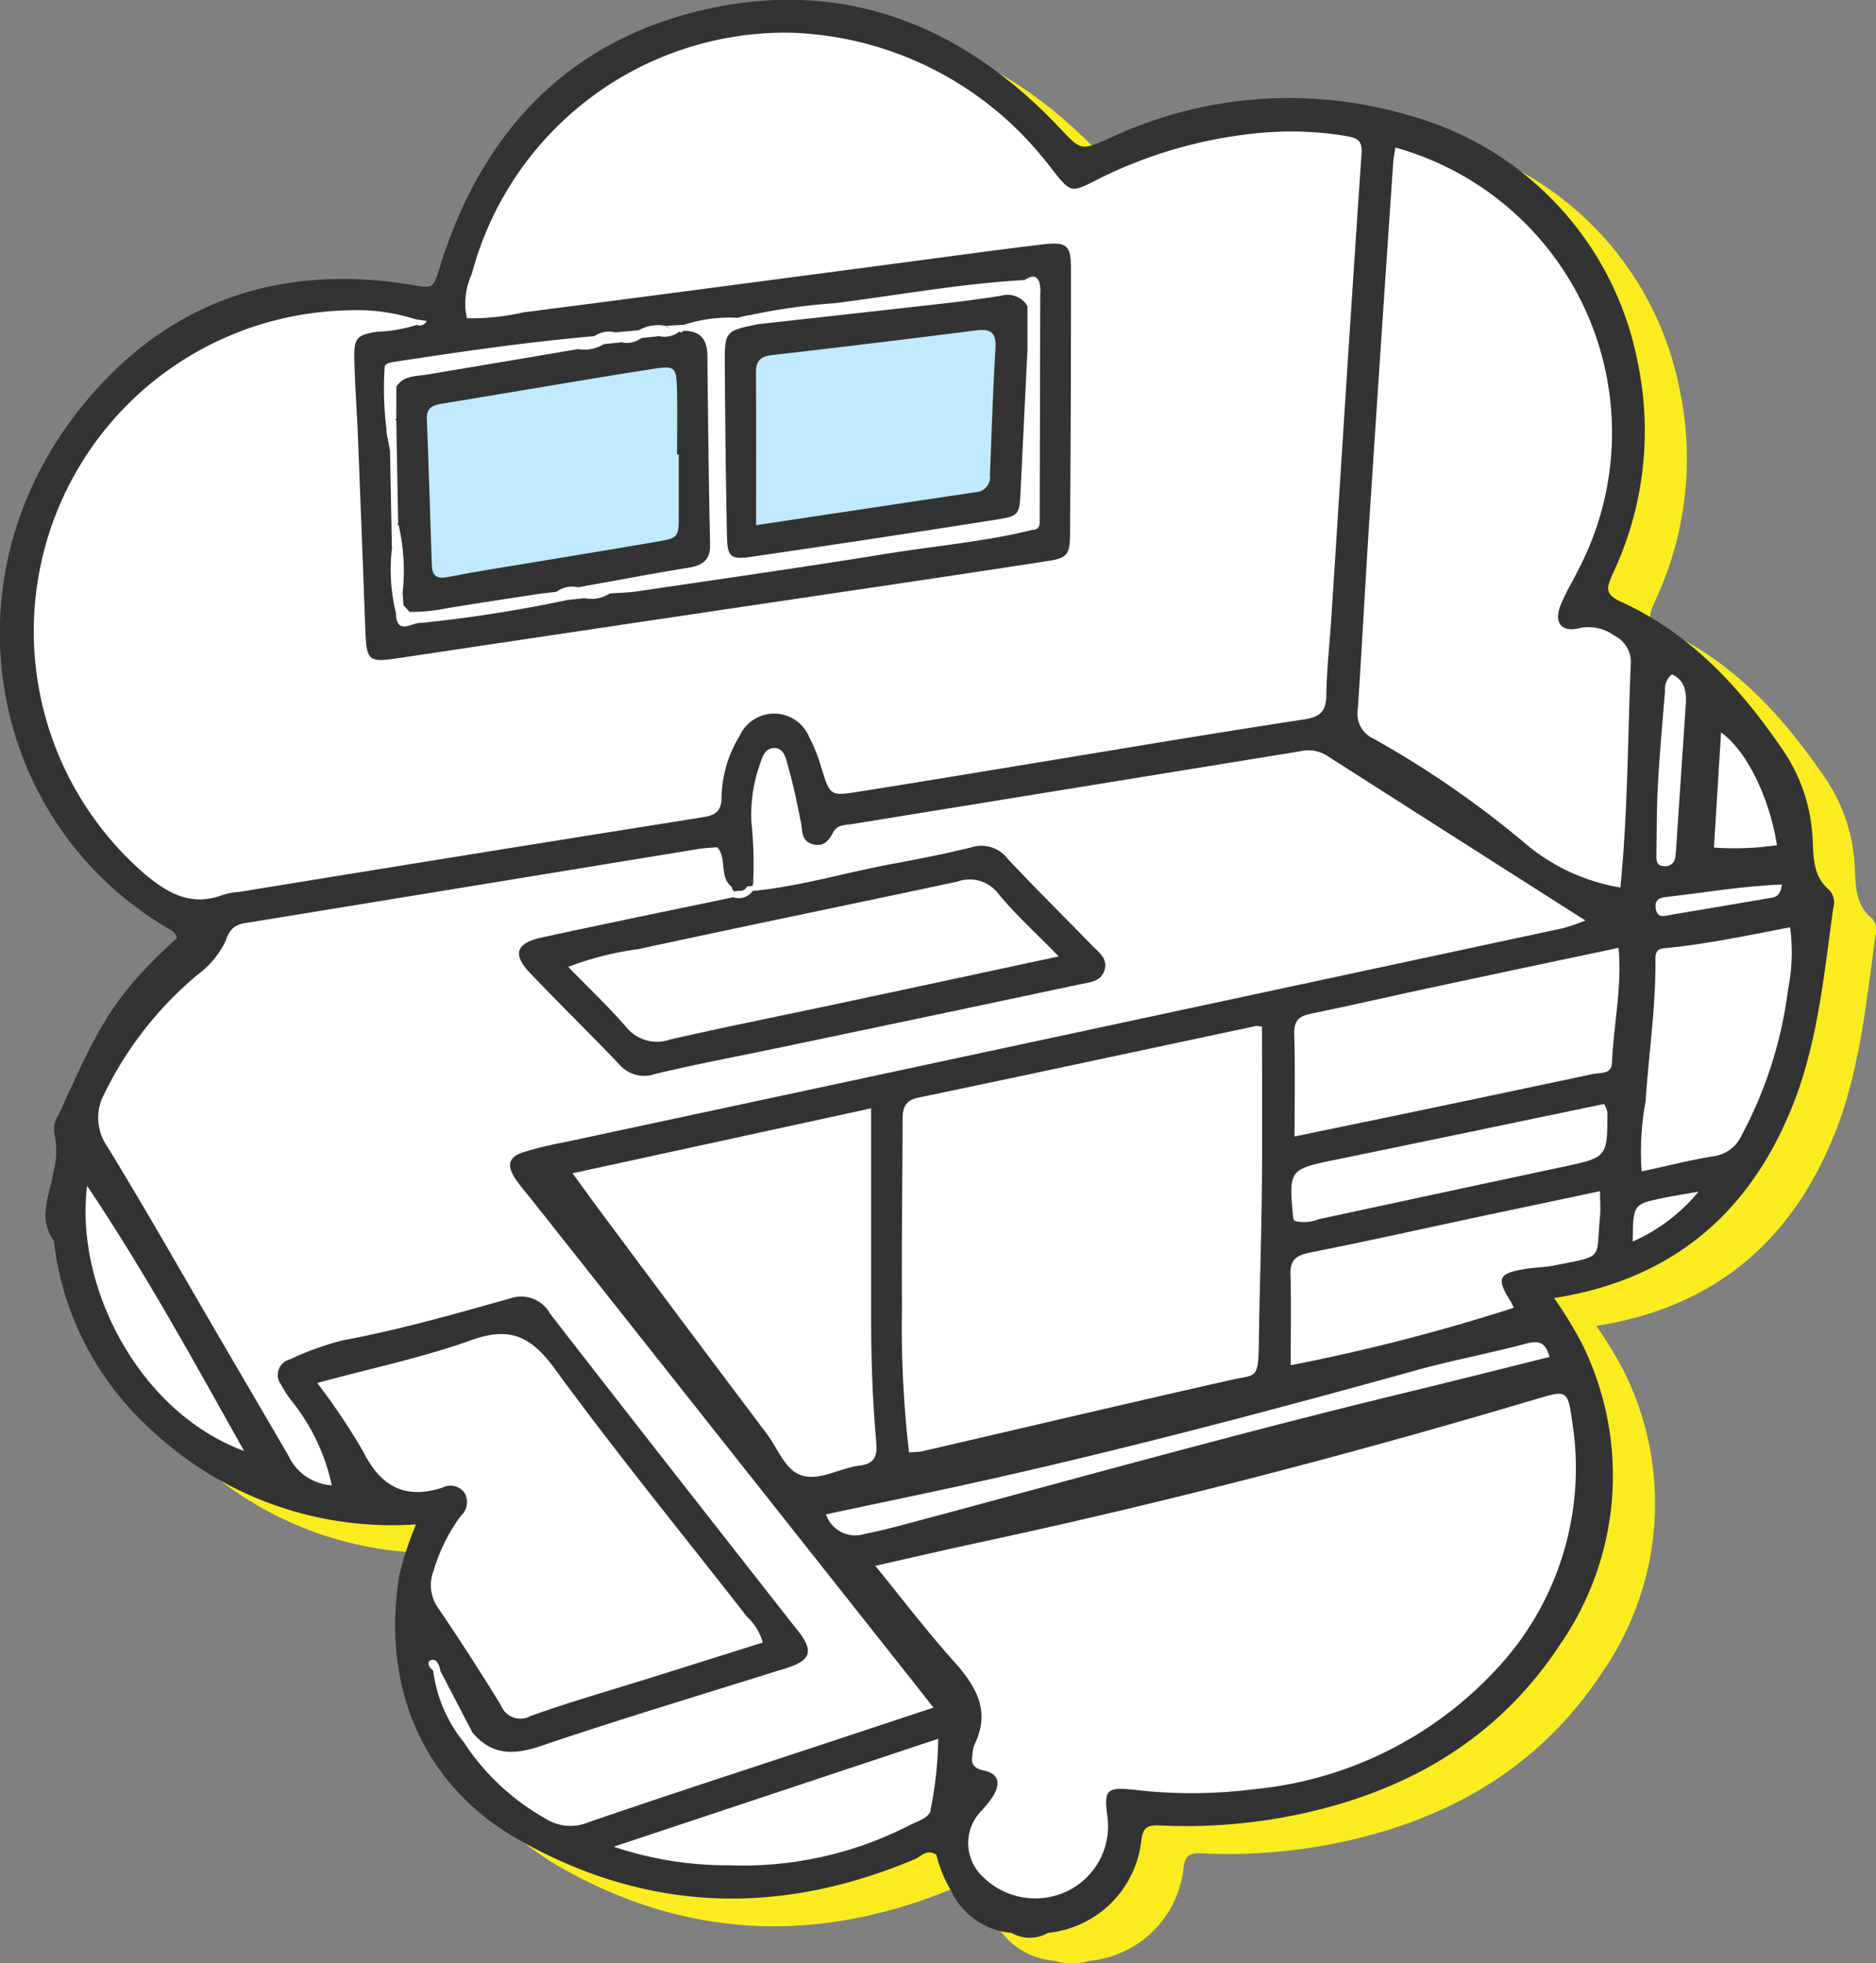
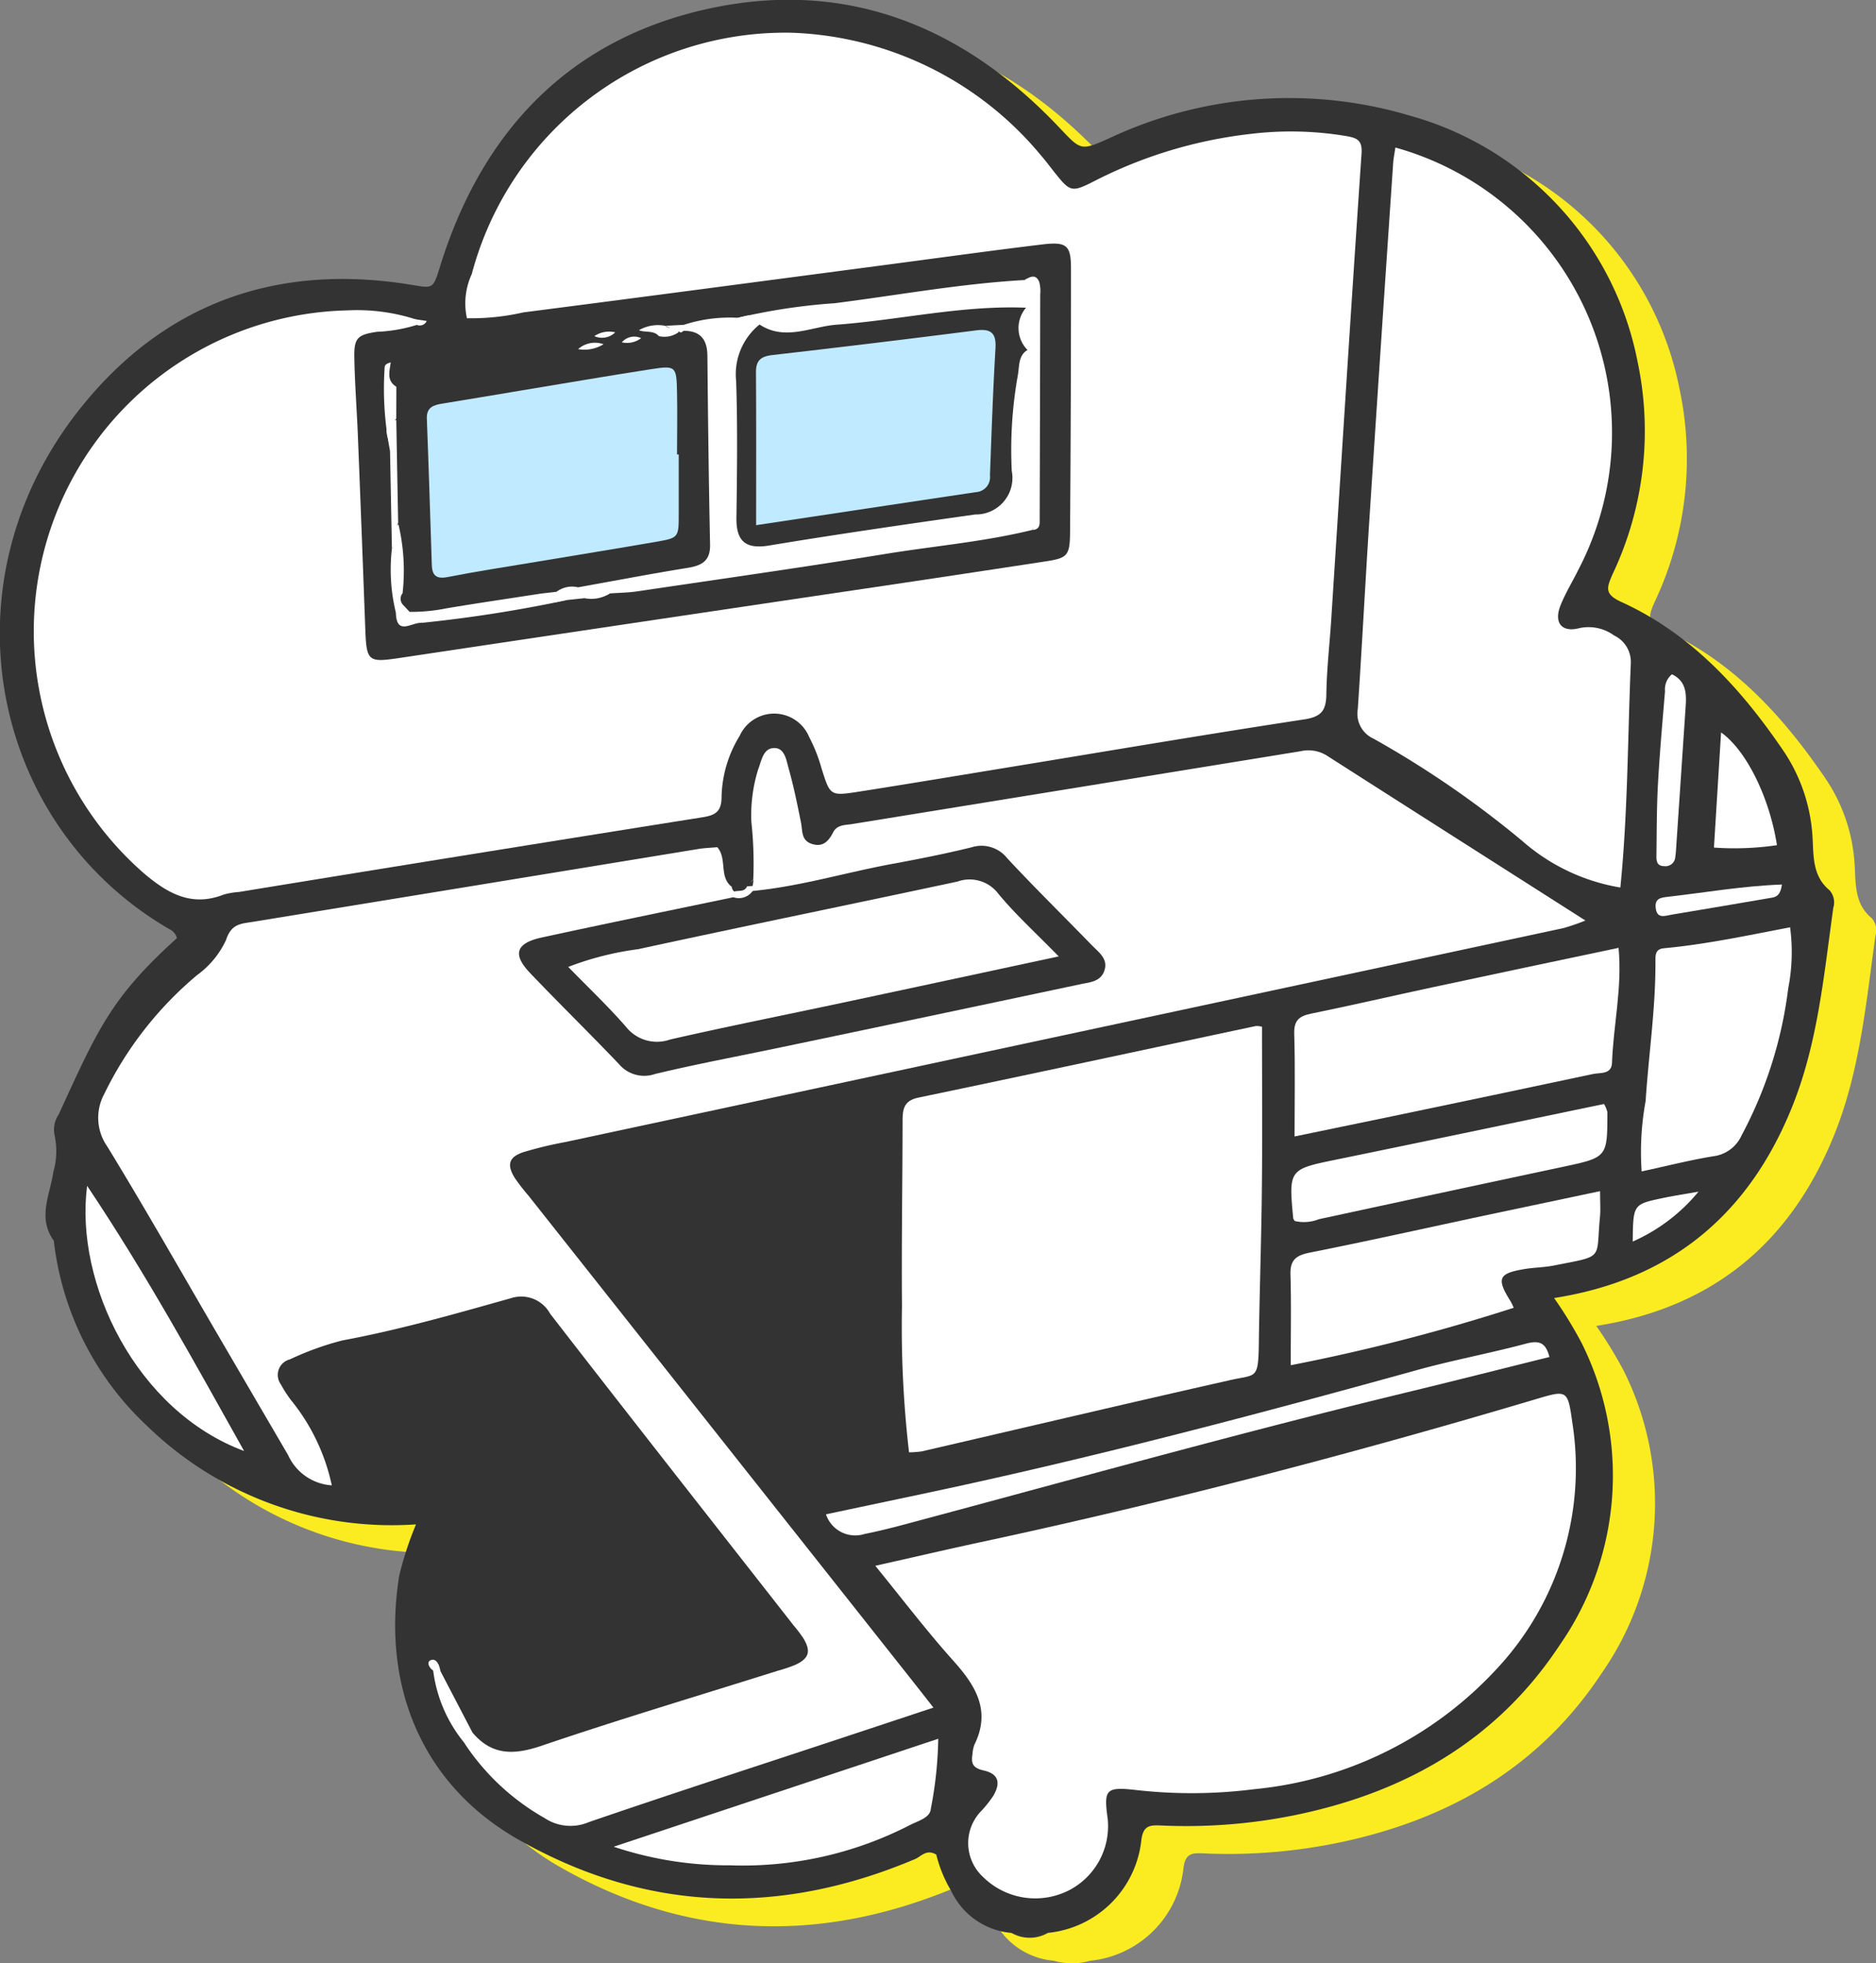
<svg xmlns="http://www.w3.org/2000/svg" width="99.038" height="103.648">
  <rect width="100%" height="100%" fill="#808080" stroke="none" />
  <g data-name="グループ 179">
    <path data-name="パス 113" d="M55.623 103.511a3.885 3.885 0 01-3.2-2.242 6.9 6.9 0 01-.774-1.893c-.524-.313-.8.1-1.116.232-7.172 3.037-14.209 2.824-20.994-1.056-4.9-2.8-7.195-7.9-6.247-13.89a18.052 18.052 0 01.89-2.72 18.539 18.539 0 01-14.2-5.2 15.845 15.845 0 01-4.922-9.775c-.875-1.2-.2-2.42-.023-3.632a4 4 0 00.067-1.925 1.412 1.412 0 01.211-1.1c2.045-4.451 2.746-6.162 6.246-9.315a.723.723 0 00-.4-.475c-9.477-5.5-12.1-18.364-4.6-27.622 4.468-5.518 10.429-7.56 17.455-6.383 1.1.185 1.066.2 1.462-1.065 2.22-7.09 6.823-11.914 14.108-13.515s13.479.9 18.553 6.262c1.146 1.212 1.126 1.244 2.633.573a22.318 22.318 0 0115.9-1.192 16.815 16.815 0 0112 12.988 17.668 17.668 0 01-1.323 11.221c-.307.7-.442 1.046.466 1.46 3.656 1.667 6.279 4.524 8.505 7.777a9.05 9.05 0 011.589 4.6c.066.99-.027 2.085.9 2.847a.963.963 0 01.2.924c-.492 3.521-.811 7.086-2.14 10.426-2.262 5.686-6.346 9.2-12.6 10.179a22.125 22.125 0 011.459 2.384 15.667 15.667 0 01-1.162 15.935c-3.249 4.93-7.975 7.684-13.67 8.914a28.732 28.732 0 01-7.353.614c-.587-.025-.975-.033-1.067.8a5.511 5.511 0 01-4.945 4.871 3.441 3.441 0 01-1.908-.007z" fill="#faec21" />
    <g data-name="グループ 178">
      <g data-name="グループ 129">
        <path data-name="パス 114" d="M53.403 102.046a3.881 3.881 0 01-3.2-2.242 6.87 6.87 0 01-.773-1.892c-.525-.314-.8.1-1.117.232-7.172 3.036-14.209 2.824-20.994-1.056-4.9-2.8-7.2-7.9-6.246-13.89a18 18 0 01.889-2.721 18.541 18.541 0 01-14.2-5.2 15.837 15.837 0 01-4.921-9.775c-.876-1.205-.2-2.42-.024-3.632a4 4 0 00.067-1.926 1.406 1.406 0 01.211-1.1c2.045-4.452 2.746-6.163 6.246-9.316a.725.725 0 00-.4-.475c-9.477-5.5-12.1-18.363-4.6-27.621 4.469-5.519 10.429-7.56 17.455-6.383 1.1.184 1.066.2 1.462-1.066C25.478 6.894 30.081 2.07 37.366.468s13.479.9 18.553 6.262c1.146 1.212 1.126 1.245 2.633.573a22.314 22.314 0 0115.9-1.191 16.817 16.817 0 0112 12.987 17.667 17.667 0 01-1.324 11.221c-.306.706-.441 1.046.467 1.46 3.655 1.667 6.278 4.524 8.5 7.778a9.042 9.042 0 011.589 4.594c.066.991-.027 2.085.9 2.847a.966.966 0 01.2.925c-.493 3.52-.812 7.085-2.14 10.425-2.263 5.686-6.347 9.2-12.6 10.179a21.933 21.933 0 011.459 2.384 15.663 15.663 0 01-1.162 15.935c-3.249 4.931-7.975 7.685-13.669 8.915a28.787 28.787 0 01-7.353.613c-.588-.025-.976-.033-1.068.8a5.51 5.51 0 01-4.945 4.87 3.432 3.432 0 01-1.903.001z" fill="#333" />
      </g>
      <g data-name="グループ 130">
        <path data-name="パス 115" d="M53.403 102.046l1.906.005a1.923 1.923 0 01-1.906-.005z" fill="#373737" />
      </g>
      <g data-name="グループ 131">
        <path data-name="パス 116" d="M22.006 17.153a8.163 8.163 0 01-2.1.364c-1.043.152-1.222.332-1.2 1.377.025 1.369.132 2.736.187 4.1q.2 5.01.384 10.019c.072 1.97.1 1.98 1.977 1.7q12.678-1.9 25.359-3.779 4.307-.642 8.613-1.3c1.115-.172 1.254-.3 1.264-1.5q.053-6.987.049-13.975c0-1.213-.234-1.409-1.524-1.253-2.774.335-5.542.721-8.313 1.086-6.357.837-12.712 1.684-19.071 2.5a12.442 12.442 0 01-2.981.31 3.676 3.676 0 01.255-2.331A17.124 17.124 0 0141.812 1.729a17.9 17.9 0 0113.169 6.507c.252.29.478.6.718.9.79.988.882 1.03 2.033.445a24.012 24.012 0 018.281-2.51 17.72 17.72 0 015.079.116c.548.1.836.211.787.919-.56 8.2-1.073 16.393-1.6 24.591-.085 1.311-.238 2.621-.258 3.933-.012.839-.218 1.2-1.146 1.346-5.2.792-10.383 1.674-15.572 2.524-2.649.433-5.3.877-7.948 1.292-1.537.241-1.528.217-1.98-1.213a8.535 8.535 0 00-.658-1.672 2 2 0 00-3.672-.052 6.381 6.381 0 00-.953 3.274c-.015.7-.316.908-.974 1.013q-12.253 1.947-24.5 3.948a3.956 3.956 0 00-.809.138c-1.651.649-2.9-.022-4.151-1.071a16.946 16.946 0 0110.687-29.771 10.075 10.075 0 013.571.464c.116.038.168.094.156.17s-.035.133-.066.133z" fill="#fff" />
      </g>
      <g data-name="グループ 132">
        <path data-name="パス 117" d="M24.944 91.469c1.026 1.214 2.185 1.189 3.634.7 4.139-1.408 8.333-2.657 12.5-3.97a7.4 7.4 0 00.932-.317c.716-.338.816-.725.38-1.425a7.824 7.824 0 00-.5-.654c-4.287-5.478-8.587-10.946-12.846-16.445a1.736 1.736 0 00-2.067-.823c-2.943.828-5.885 1.671-8.9 2.23a15.659 15.659 0 00-2.771 1 .848.848 0 00-.477 1.324 6.484 6.484 0 00.533.828 10.627 10.627 0 012.154 4.5 2.725 2.725 0 01-2.307-1.6l-3.644-6.237c-1.958-3.355-3.874-6.736-5.9-10.05a2.638 2.638 0 01-.17-2.758 19.026 19.026 0 014.918-6.3 4.763 4.763 0 001.515-1.834c.281-.883.8-.87 1.439-.973q11.751-1.917 23.5-3.844c.32-.053.648-.062 1-.094.531.606.084 1.553.748 2.079a.359.359 0 01.275.382.636.636 0 01-.244.433c-1.983.838-4.141.969-6.2 1.515-1 .266-2.044.388-3.054.632-1.347.327-1.507.734-.593 1.719 1.227 1.322 2.539 2.564 3.666 3.98a2.216 2.216 0 002.373.732c7.225-1.541 14.463-3.024 21.68-4.605 1.287-.283 1.4-.65.458-1.59-1.2-1.2-2.318-2.474-3.416-3.765a2.732 2.732 0 00-2.937-.938c-2.933.675-5.889 1.247-8.832 1.876a3.2 3.2 0 01-1.933.118.583.583 0 01-.308-.4.512.512 0 01.216-.45 20.462 20.462 0 00-.1-3.059 8.139 8.139 0 01.354-2.753c.178-.451.257-1.1.8-1.139.608-.048.689.632.813 1.07.267.946.463 1.913.656 2.877.084.422 0 .9.534 1.1.6.214.914-.116 1.161-.6.208-.411.633-.376 1-.436q11.841-1.919 23.682-3.846a1.835 1.835 0 011.393.239c4.469 2.859 8.946 5.707 13.639 8.7a11.678 11.678 0 01-1.161.4q-26.336 5.65-52.673 11.291a20.741 20.741 0 00-2.233.537c-.779.261-.888.671-.445 1.377a10.7 10.7 0 00.705.909l20.1 25.4c.4.506.8 1.014 1.286 1.639l-5.271 1.747c-4.311 1.426-8.632 2.825-12.926 4.3a2.465 2.465 0 01-2.321-.211 12.356 12.356 0 01-4.177-3.863c-.226-.418-.212-.687.362-.655z" fill="#fff" />
      </g>
      <g data-name="グループ 133">
        <path data-name="パス 118" d="M46.209 82.664c2.041-.458 3.937-.9 5.84-1.308 9.791-2.109 19.471-4.642 29.07-7.5 1.595-.474 1.649-.482 1.88 1.2a15.531 15.531 0 01-4.1 13.174 20.021 20.021 0 01-12.7 6.229 26.04 26.04 0 01-6.232.041c-1.6-.179-1.7-.026-1.49 1.521a3.81 3.81 0 01-2.048 3.777 3.927 3.927 0 01-4.547-.721 2.432 2.432 0 01-.05-3.5 6.126 6.126 0 00.609-.773c.394-.674.281-1.156-.5-1.332-.626-.14-.673-.4-.6-.882a1.7 1.7 0 01.1-.481c.871-1.764.1-3.072-1.066-4.38-1.419-1.577-2.707-3.274-4.166-5.065z" fill="#fff" />
      </g>
      <g data-name="グループ 134">
        <path data-name="パス 119" d="M85.542 46.855a10.43 10.43 0 01-5.185-2.464A52 52 0 0072.518 39a1.448 1.448 0 01-.836-1.581c.219-3.277.39-6.558.6-9.835q.62-9.507 1.269-19.01c.015-.212.06-.422.114-.785a15.624 15.624 0 019.671 22.268c-.313.639-.692 1.248-.954 1.906-.357.9.048 1.444.99 1.2a2.292 2.292 0 011.84.386 1.548 1.548 0 01.882 1.468c-.167 3.929-.154 7.864-.552 11.838z" fill="#fff" />
      </g>
      <g data-name="グループ 135">
        <path data-name="パス 120" d="M66.624 54.205c0 2.839.023 5.678-.007 8.517-.027 2.734-.124 5.468-.161 8.2-.027 1.925-.131 1.628-1.49 1.934-5.438 1.225-10.863 2.509-16.294 3.765a4.78 4.78 0 01-.682.053 57.6 57.6 0 01-.373-7.727c-.028-3.228.027-6.457.032-9.685 0-.637.011-1.143.839-1.316 5.94-1.239 11.871-2.517 17.806-3.778a1.136 1.136 0 01.33.037z" fill="#fff" />
      </g>
      <g data-name="グループ 136">
-         <path data-name="パス 121" d="M16.746 73.011c2.906-.788 5.586-1.346 8.137-2.261 2.046-.733 3.155-.2 4.407 1.516 3.256 4.46 6.759 8.74 10.155 13.1a2.8 2.8 0 01.821 1.35l-5.861 1.842c-2.136.671-4.293 1.283-6.4 2.037a1.1 1.1 0 01-1.565-.578 133.343 133.343 0 00-3.291-5.1 2.083 2.083 0 01-.261-1.986 9.241 9.241 0 011.45-2.915.963.963 0 00.187-1.2.915.915 0 00-1.17-.278c-1.973.639-3.26-.062-4.178-1.9a34.048 34.048 0 00-2.431-3.627z" fill="#fff" />
-       </g>
+         </g>
      <g data-name="グループ 137">
-         <path data-name="パス 122" d="M45.986 58.513v10.736c0 2.3.063 4.6.274 6.892.064.7-.058 1.138-.889 1.235-1.025.119-2.073.81-3.023.527-.9-.269-1.276-1.425-1.862-2.2q-4.548-6.034-9.051-12.1c-.358-.479-.7-.967-1.208-1.663z" fill="#fff" />
-       </g>
+         </g>
      <g data-name="グループ 138">
        <path data-name="パス 123" d="M68.343 59.998c0-1.933.035-3.674-.018-5.412-.021-.688.233-.938.87-1.068 2.139-.437 4.266-.932 6.4-1.389 3.253-.7 6.508-1.381 9.852-2.089.2 2.086-.273 4.069-.346 6.069-.023.627-.619.509-1.012.593q-5.286 1.125-10.577 2.227c-1.656.346-3.307.684-5.169 1.069z" fill="#fff" />
      </g>
      <g data-name="グループ 139">
        <path data-name="パス 124" d="M84.471 62.885c0 .6.032.981-.005 1.356-.223 2.294.265 2.037-2.44 2.571-.534.106-1.089.1-1.626.2-1.3.225-1.4.505-.646 1.7a3.385 3.385 0 01.157.331 102.123 102.123 0 01-11.771 3.032c0-1.649.032-3.224-.013-4.8-.022-.775.315-1.005 1.029-1.147 3.052-.607 6.088-1.286 9.131-1.936l6.184-1.307z" fill="#fff" />
      </g>
      <g data-name="グループ 140">
        <path data-name="パス 125" d="M94.503 48.956a9.966 9.966 0 01-.1 3.229 22.212 22.212 0 01-2.462 7.758 1.892 1.892 0 01-1.491 1.1c-1.235.2-2.453.514-3.784.8a14.837 14.837 0 01.21-3.714c.159-2.452.531-4.889.518-7.354 0-.341-.019-.669.444-.713 2.218-.205 4.402-.674 6.665-1.106z" fill="#fff" />
      </g>
      <g data-name="グループ 141">
        <path data-name="パス 126" d="M32.398 97.495l17.134-5.7a20.8 20.8 0 01-.393 3.7c-.033.483-.7.642-1.118.864a19.277 19.277 0 01-9.486 2.117 18.949 18.949 0 01-6.137-.981z" fill="#fff" />
      </g>
      <g data-name="グループ 142">
        <path data-name="パス 127" d="M68.35 64.46c-.029-.053-.074-.1-.079-.15-.245-2.557-.211-2.581 2.226-3.081 4.718-.968 9.431-1.957 14.182-2.945a1.389 1.389 0 01.178.438c0 2.386 0 2.379-2.382 2.887q-6.426 1.369-12.848 2.757a2.124 2.124 0 01-1.277.094z" fill="#fff" />
      </g>
      <g data-name="グループ 143">
        <path data-name="パス 128" d="M30.856 31.58l-.944.1c-.511.052-1.078.39-1.444-.287.193-.375.558-.439.918-.513a4.451 4.451 0 001.295-.3c1.618-.495 3.3-.674 4.952-1.006a1.409 1.409 0 001.313-1.551c.009-2.825.025-5.651-.008-8.476a3.273 3.273 0 00-.847-1.9.412.412 0 01.04-.508 7.8 7.8 0 012.806-.362c.447-.073.961-.38 1.185.335a3.377 3.377 0 00-1.259 3.01c.08 2.406.046 4.816.015 7.224-.015 1.249.507 1.655 1.718 1.455 3.62-.6 7.252-1.124 10.885-1.64a1.931 1.931 0 001.932-2.3 22.448 22.448 0 01.324-5.069c.091-.518.006-1.129.657-1.388a.656.656 0 01.3.691c-.094 2.957.207 5.921-.159 8.873-2.551.631-5.171.851-7.757 1.271-4.368.71-8.752 1.331-13.13 1.98-.485.072-.98.076-1.47.112-.403.261-.91-.024-1.322.249z" fill="#fff" />
      </g>
      <g data-name="グループ 144">
        <path data-name="パス 129" d="M43.605 79.946l5.275-1.116c8.723-1.847 17.338-4.12 25.927-6.5 1.9-.525 3.837-.883 5.738-1.39.661-.176 1.047-.113 1.253.7-2.6.646-5.177 1.3-7.76 1.923-8.768 2.126-17.456 4.554-26.169 6.886-.739.2-1.482.385-2.232.536a1.626 1.626 0 01-2.032-1.039z" fill="#fff" />
      </g>
      <g data-name="グループ 145">
        <path data-name="パス 130" d="M4.599 62.604c3.127 4.672 5.656 9.3 8.288 14-5.688-2.113-8.956-8.865-8.288-14z" fill="#fff" />
      </g>
      <g data-name="グループ 146">
        <path data-name="パス 131" d="M93.809 44.62a15.331 15.331 0 01-3.326.126l.376-6.078c1.324.935 2.556 3.418 2.95 5.952z" fill="#fff" />
      </g>
      <g data-name="グループ 147">
        <path data-name="パス 132" d="M40.065 17.109c-.3-.359-.743-.234-1.122-.326a31.584 31.584 0 015.125-.775c3.333-.423 6.644-1.034 10.006-1.223 1.024.308.761.868.291 1.47-3.444-.179-6.8.637-10.207.887-1.352.104-2.741.889-4.093-.033z" fill="#fff" />
      </g>
      <g data-name="グループ 148">
        <path data-name="パス 133" d="M88.264 35.598c.729.345.773.98.728 1.658l-.506 7.535a5.29 5.29 0 01-.049.489.515.515 0 01-.582.446c-.389 0-.413-.28-.409-.552.018-1.259.012-2.52.081-3.777.09-1.638.237-3.274.373-4.911a1.028 1.028 0 01.364-.888z" fill="#fff" />
      </g>
      <g data-name="グループ 149">
-         <path data-name="パス 134" d="M32.478 17.546l1.251-.111c.419-.094.871-.326 1.133.262-.164.375-.514.431-.855.5a6.318 6.318 0 00-1.219.214 5.118 5.118 0 01-.977.144 3.855 3.855 0 00-1.457.28c-3.115.776-6.313 1.094-9.453 1.734-.673-.367-.438-.908-.276-1.436 3.574-.547 7.15-1.077 10.754-1.385.353-.14.754-.024 1.099-.202z" fill="#fff" />
-       </g>
+         </g>
      <g data-name="グループ 150">
        <path data-name="パス 135" d="M94.072 46.697c-.092.671-.391.671-.649.715q-2.584.444-5.171.876c-.353.058-.788.251-.847-.381-.044-.467.268-.519.614-.558 1.994-.226 3.978-.577 6.053-.652z" fill="#fff" />
      </g>
      <g data-name="グループ 151">
        <path data-name="パス 136" d="M54.243 16.163a.809.809 0 00-.169-1.378c.289-.155.6-.358.789.1a1.794 1.794 0 01.053.649q-.01 5.918-.029 11.834c0 .26.045.562-.345.61 0-2.657.009-5.314-.006-7.971 0-.522.173-1.1-.3-1.538a1.65 1.65 0 01.007-2.306z" fill="#fff" />
      </g>
      <g data-name="グループ 152">
        <path data-name="パス 137" d="M28.556 31.338c.368.454.926.159 1.362.344a72.374 72.374 0 01-7.647 1.2c-.294-.2-1.1-.119-.447-.83a47.547 47.547 0 015.542-1.007 1.165 1.165 0 011.19.293z" fill="#fff" />
      </g>
      <g data-name="グループ 153">
        <path data-name="パス 138" d="M86.194 65.546c.024-1.961.023-1.966 1.566-2.292.578-.122 1.165-.21 1.907-.342a9.41 9.41 0 01-3.473 2.634z" fill="#fff" />
      </g>
      <g data-name="グループ 154">
        <path data-name="パス 139" d="M24.944 91.469c-.3.117-.3.393-.346.643a7.475 7.475 0 01-1.729-3.914.23.23 0 01.379.019z" fill="#fff" />
      </g>
      <g data-name="グループ 155">
        <path data-name="パス 140" d="M20.9 32.346a9.594 9.594 0 01-.21-3.384c.349-.377-.246-1.1.5-1.334.958 1.01.493 2.213.461 3.359a3.91 3.91 0 01-.364 1 .839.839 0 01-.387.359z" fill="#fff" />
      </g>
      <g data-name="グループ 156">
        <path data-name="パス 141" d="M21.02 27.623c-.23.417.049.958-.33 1.338q-.049-2.584-.1-5.167c.073-.577-.7-1.391.468-1.661a7.745 7.745 0 01-.038 5.49z" fill="#fff" />
      </g>
      <g data-name="グループ 157">
        <path data-name="パス 142" d="M20.915 22.104c-.427.5-.074 1.154-.325 1.69a16.82 16.82 0 01-.285-4.37c0-.209.174-.239.321-.293-.054.463-.237.956.295 1.284a1.091 1.091 0 01-.006 1.689z" fill="#fff" />
      </g>
      <g data-name="グループ 158">
        <path data-name="パス 143" d="M20.9 32.346l.137-.358a.215.215 0 01.289-.129.57.57 0 01.3.445l.643.582c-.502-.063-1.341.724-1.369-.54z" fill="#fff" />
      </g>
      <g data-name="グループ 159">
        <path data-name="パス 144" d="M34.789 17.751c-.285-.333-.717-.177-1.06-.318a2.027 2.027 0 011.393-.232c.207.215.729-.022.719.5a.608.608 0 01-1.052.05z" fill="#fff" />
      </g>
      <g data-name="グループ 160">
        <path data-name="パス 145" d="M30.856 31.58c.38-.42.855-.32 1.325-.24a1.824 1.824 0 01-1.325.24z" fill="#fff" />
      </g>
      <g data-name="グループ 161">
        <path data-name="パス 146" d="M23.248 88.217l-.379-.019c-.231-.163-.377-.477-.1-.563s.438.28.479.582z" fill="#fff" />
      </g>
      <g data-name="グループ 162">
        <path data-name="パス 147" d="M32.478 17.546a.988.988 0 01-1.1.2 1.372 1.372 0 011.1-.2z" fill="#fff" />
      </g>
      <g data-name="グループ 163">
        <path data-name="パス 148" d="M35.849 17.521l-.727-.32 1.013-.055a4.398 4.398 0 00-.061.32l-.092.112z" fill="#fff" />
      </g>
      <g data-name="グループ 164">
        <path data-name="パス 149" d="M38.764 47.071a.377.377 0 01-.134-.269l.765-.059.086.207c-.193.315-.425.396-.717.121z" fill="#333" />
      </g>
      <g data-name="グループ 165">
        <path data-name="パス 150" d="M22.006 17.153a.894.894 0 01-.089-.3l.61.091a.4.4 0 01-.521.209z" fill="#fff" />
      </g>
      <g data-name="グループ 166">
        <path data-name="パス 151" d="M39.782 46.446l-.047.333c-.09.136-.19.137-.3.022l-.042-.056z" fill="#333" />
      </g>
      <g data-name="グループ 167">
        <path data-name="パス 152" d="M39.733 47.037c2.508-.239 4.92-.979 7.387-1.432 1.4-.257 2.793-.534 4.173-.873a1.734 1.734 0 011.888.586c1.454 1.562 2.978 3.059 4.466 4.59.37.381.89.728.639 1.38-.211.546-.77.571-1.236.67q-7.942 1.686-15.888 3.348c-2.193.46-4.4.87-6.577 1.393a1.743 1.743 0 01-1.9-.513c-1.547-1.624-3.154-3.193-4.7-4.816-.943-.987-.754-1.578.62-1.877 3.366-.733 6.742-1.42 10.113-2.126.317-.166.708-.121 1.015-.33z" fill="#333" />
      </g>
      <g data-name="グループ 168">
        <path data-name="パス 153" d="M39.733 47.037a.884.884 0 01-1.019.33.509.509 0 01.05-.3c.232-.072.539.042.673-.272.1-.009.2-.016.3-.022a.235.235 0 01-.004.264z" fill="#fff" />
      </g>
      <g data-name="グループ 169">
        <path data-name="パス 154" d="M35.849 17.521a.161.161 0 00.225-.055c.889-.011 1.263.442 1.271 1.313.032 3.324.072 6.647.141 9.97.018.857-.427 1.108-1.175 1.229-1.935.313-3.86.681-5.789 1.028-.358.195-.78.081-1.146.238l-.822.094c-1.661.257-3.325.5-4.983.778a9.345 9.345 0 01-1.944.187l-.33-.351a.465.465 0 01-.044-.633 10.687 10.687 0 00-.233-3.7q-.053-2.759-.1-5.519l.006-1.689c.379-.59 1.011-.536 1.589-.633q4.006-.669 8.009-1.35c.412-.272.935.03 1.344-.259l.965-.1c.318-.173.71-.006 1.019-.221l.942-.1a1.281 1.281 0 001.055-.227z" fill="#333" />
      </g>
      <g data-name="グループ 170">
-         <path data-name="パス 155" d="M54.243 16.163v2.306q-.182 3.69-.36 7.379c-.065 1.338-.056 1.39-1.333 1.592q-6.409 1.011-12.831 1.948c-1.185.173-1.322.032-1.345-1.193q-.083-4.434-.11-8.87c-.013-1.857 0-1.857 1.8-2.216q4.775-.529 9.547-1.064a74.489 74.489 0 003.23-.428 1.217 1.217 0 011.402.546z" fill="#333" />
-       </g>
+         </g>
      <g data-name="グループ 171">
        <path data-name="パス 156" d="M29.376 31.246a1.351 1.351 0 011.146-.238 1.075 1.075 0 01-1.146.238z" fill="#fff" />
      </g>
      <g data-name="グループ 172">
        <path data-name="パス 157" d="M31.863 18.173a1.927 1.927 0 01-1.344.259 1.341 1.341 0 011.344-.259z" fill="#fff" />
      </g>
      <g data-name="グループ 173">
        <path data-name="パス 158" d="M33.847 17.852a1.233 1.233 0 01-1.02.221.864.864 0 011.02-.221z" fill="#fff" />
      </g>
      <g data-name="グループ 174">
-         <path data-name="パス 159" d="M21.256 31.319l.044.633a1.888 1.888 0 00-.26.035c-.02-.251-.038-.503.216-.668z" fill="#fff" />
-       </g>
+         </g>
      <g data-name="グループ 175">
        <path data-name="パス 160" d="M55.892 50.493c-4.07.872-7.8 1.675-11.529 2.469-3 .638-6 1.235-8.991 1.919a2.084 2.084 0 01-2.321-.668c-.929-1.069-1.963-2.046-3.053-3.166a16.035 16.035 0 013.689-.936c5.615-1.219 11.245-2.367 16.864-3.571a1.9 1.9 0 012.159.651c.9 1.089 1.958 2.048 3.182 3.302z" fill="#fff" />
      </g>
      <g data-name="グループ 176">
        <path data-name="パス 161" d="M35.832 23.992v3.121c0 1.267 0 1.284-1.189 1.489-2.1.365-4.212.705-6.318 1.057-1.566.263-3.136.5-4.694.806-.6.116-.816-.085-.835-.638-.085-2.572-.161-5.144-.262-7.716-.023-.6.334-.725.8-.8 1.405-.227 2.807-.468 4.211-.7 2.269-.376 4.536-.765 6.808-1.117 1.328-.206 1.36-.167 1.389 1.214.023 1.1 0 2.19 0 3.286z" fill="#c0eaff" />
      </g>
      <g data-name="グループ 177">
        <path data-name="パス 162" d="M39.917 27.726c0-2.856.01-5.469-.008-8.082 0-.628.271-.829.867-.9q5.372-.615 10.735-1.3c.776-.1 1.092.105 1.043.942-.133 2.234-.207 4.472-.292 6.709a.79.79 0 01-.742.887c-3.776.564-7.549 1.134-11.603 1.744z" fill="#c0eaff" />
      </g>
    </g>
  </g>
</svg>